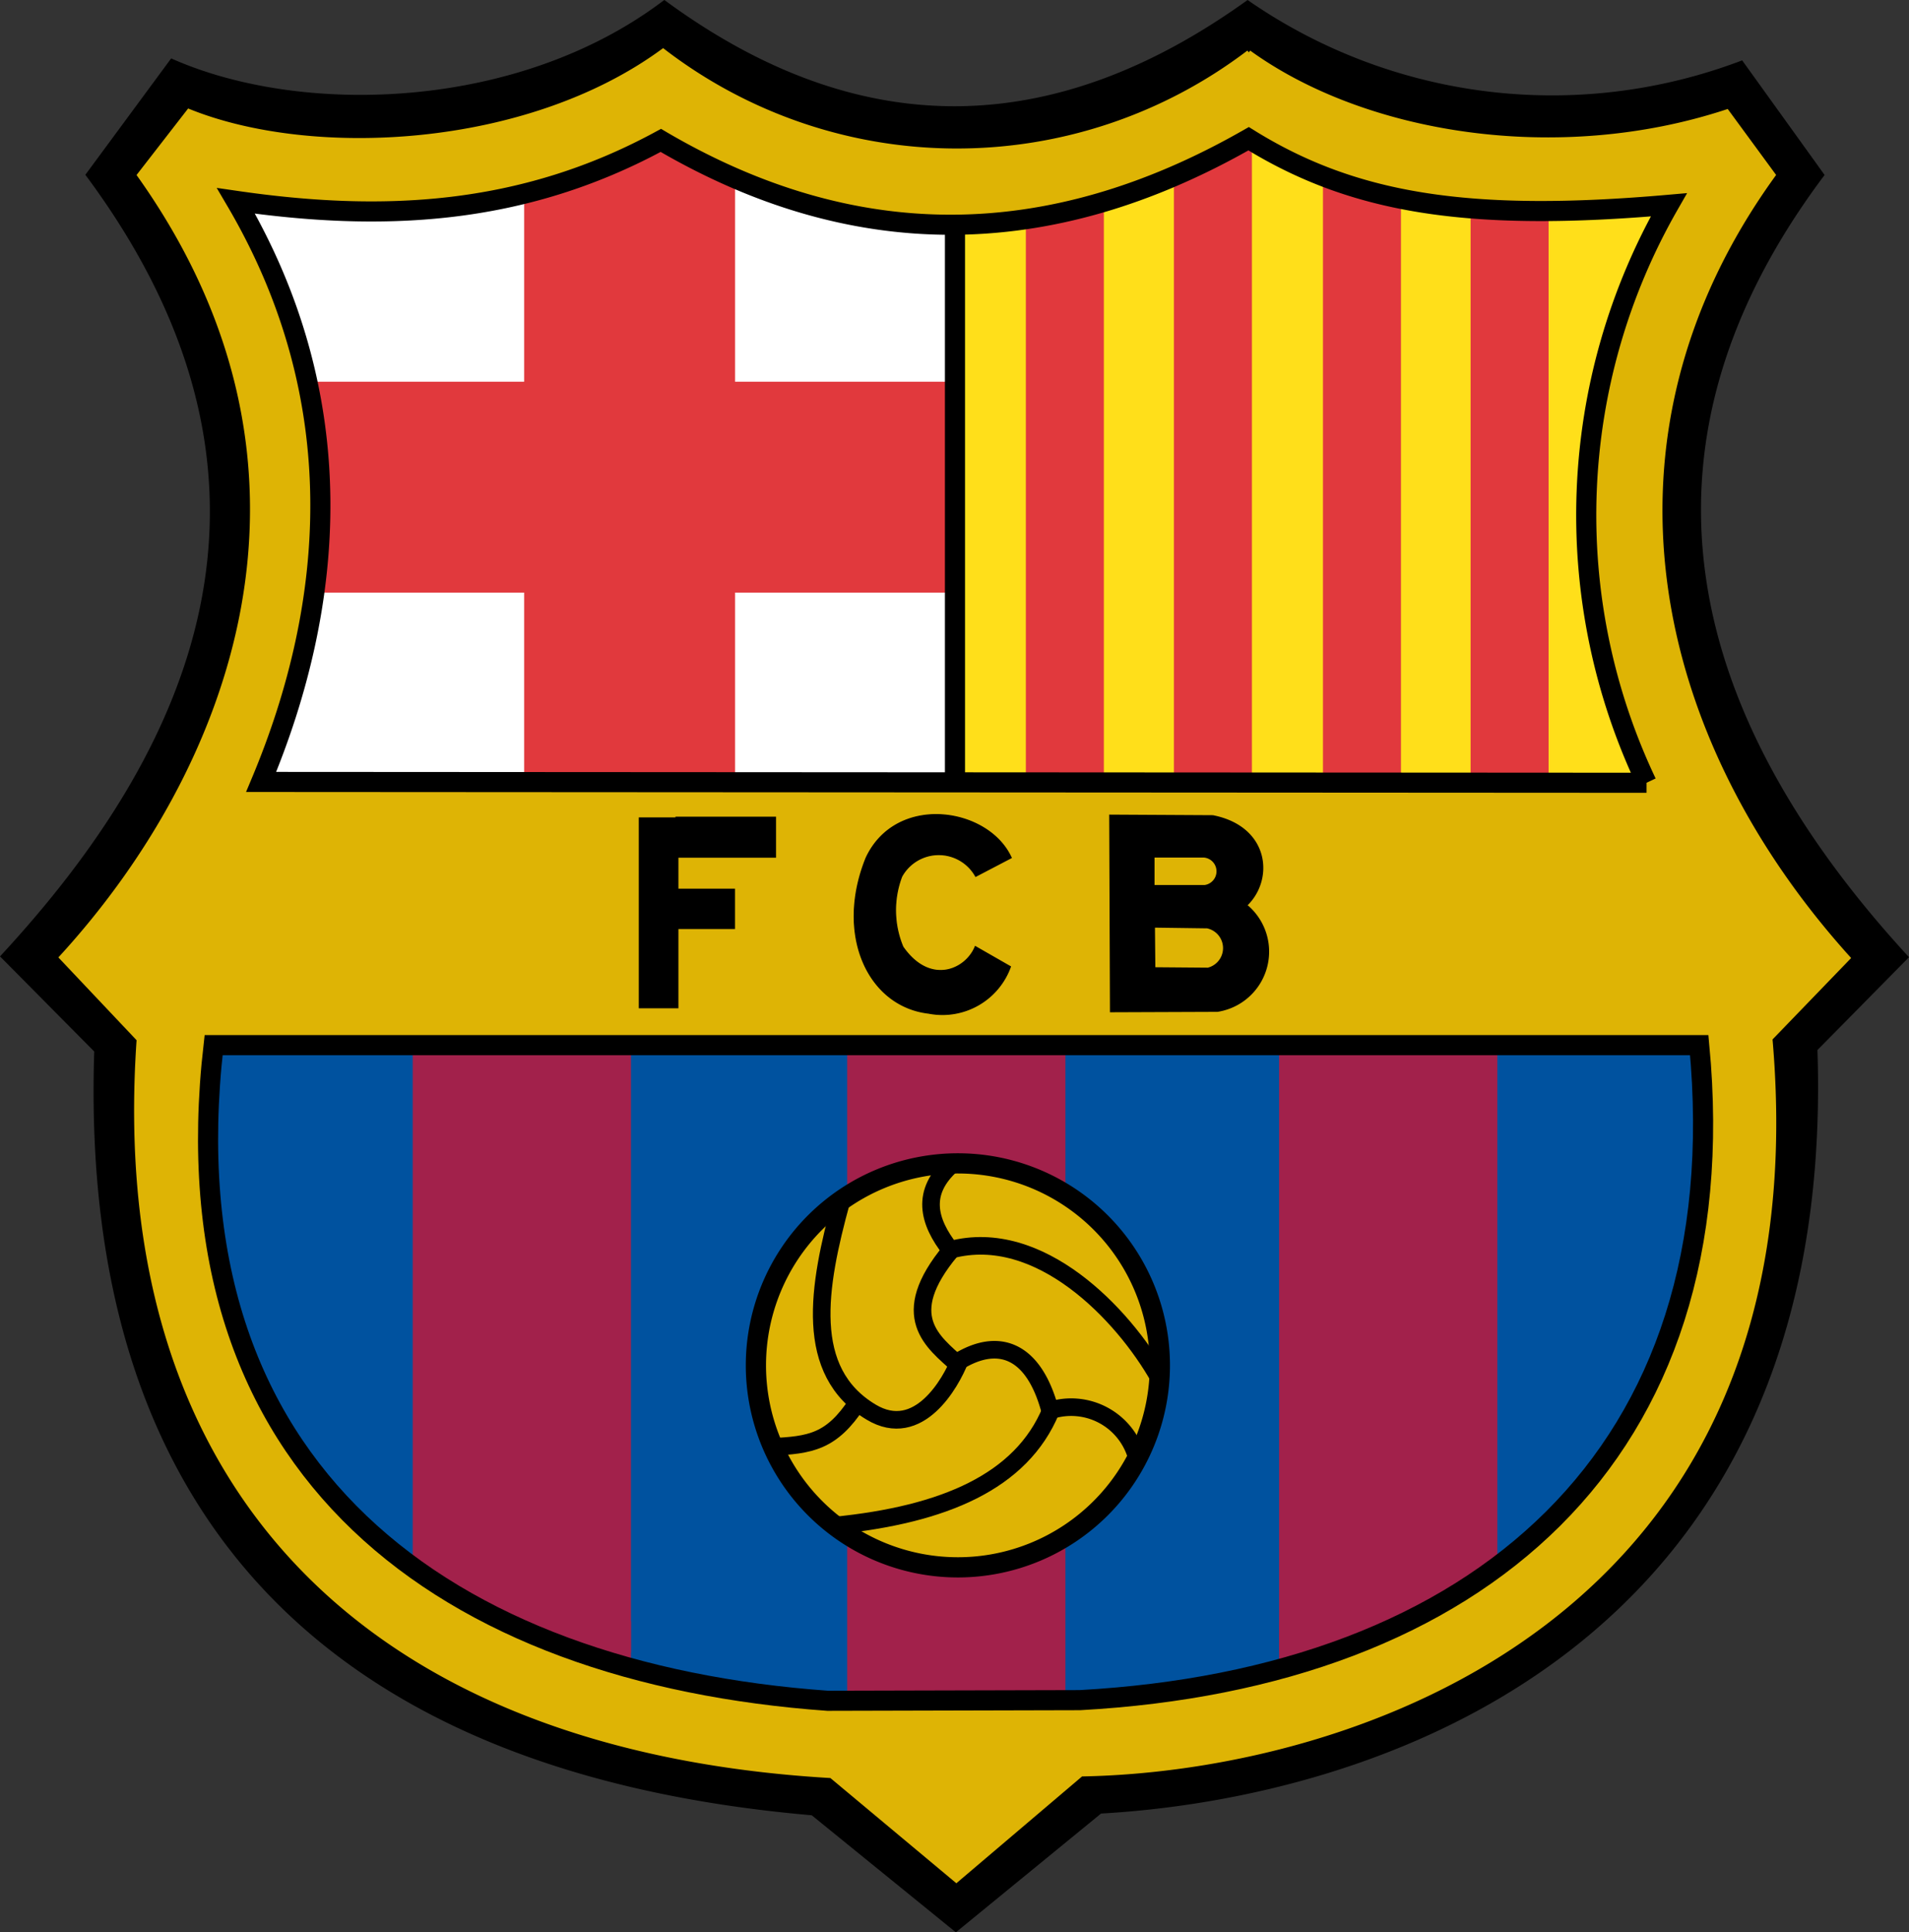
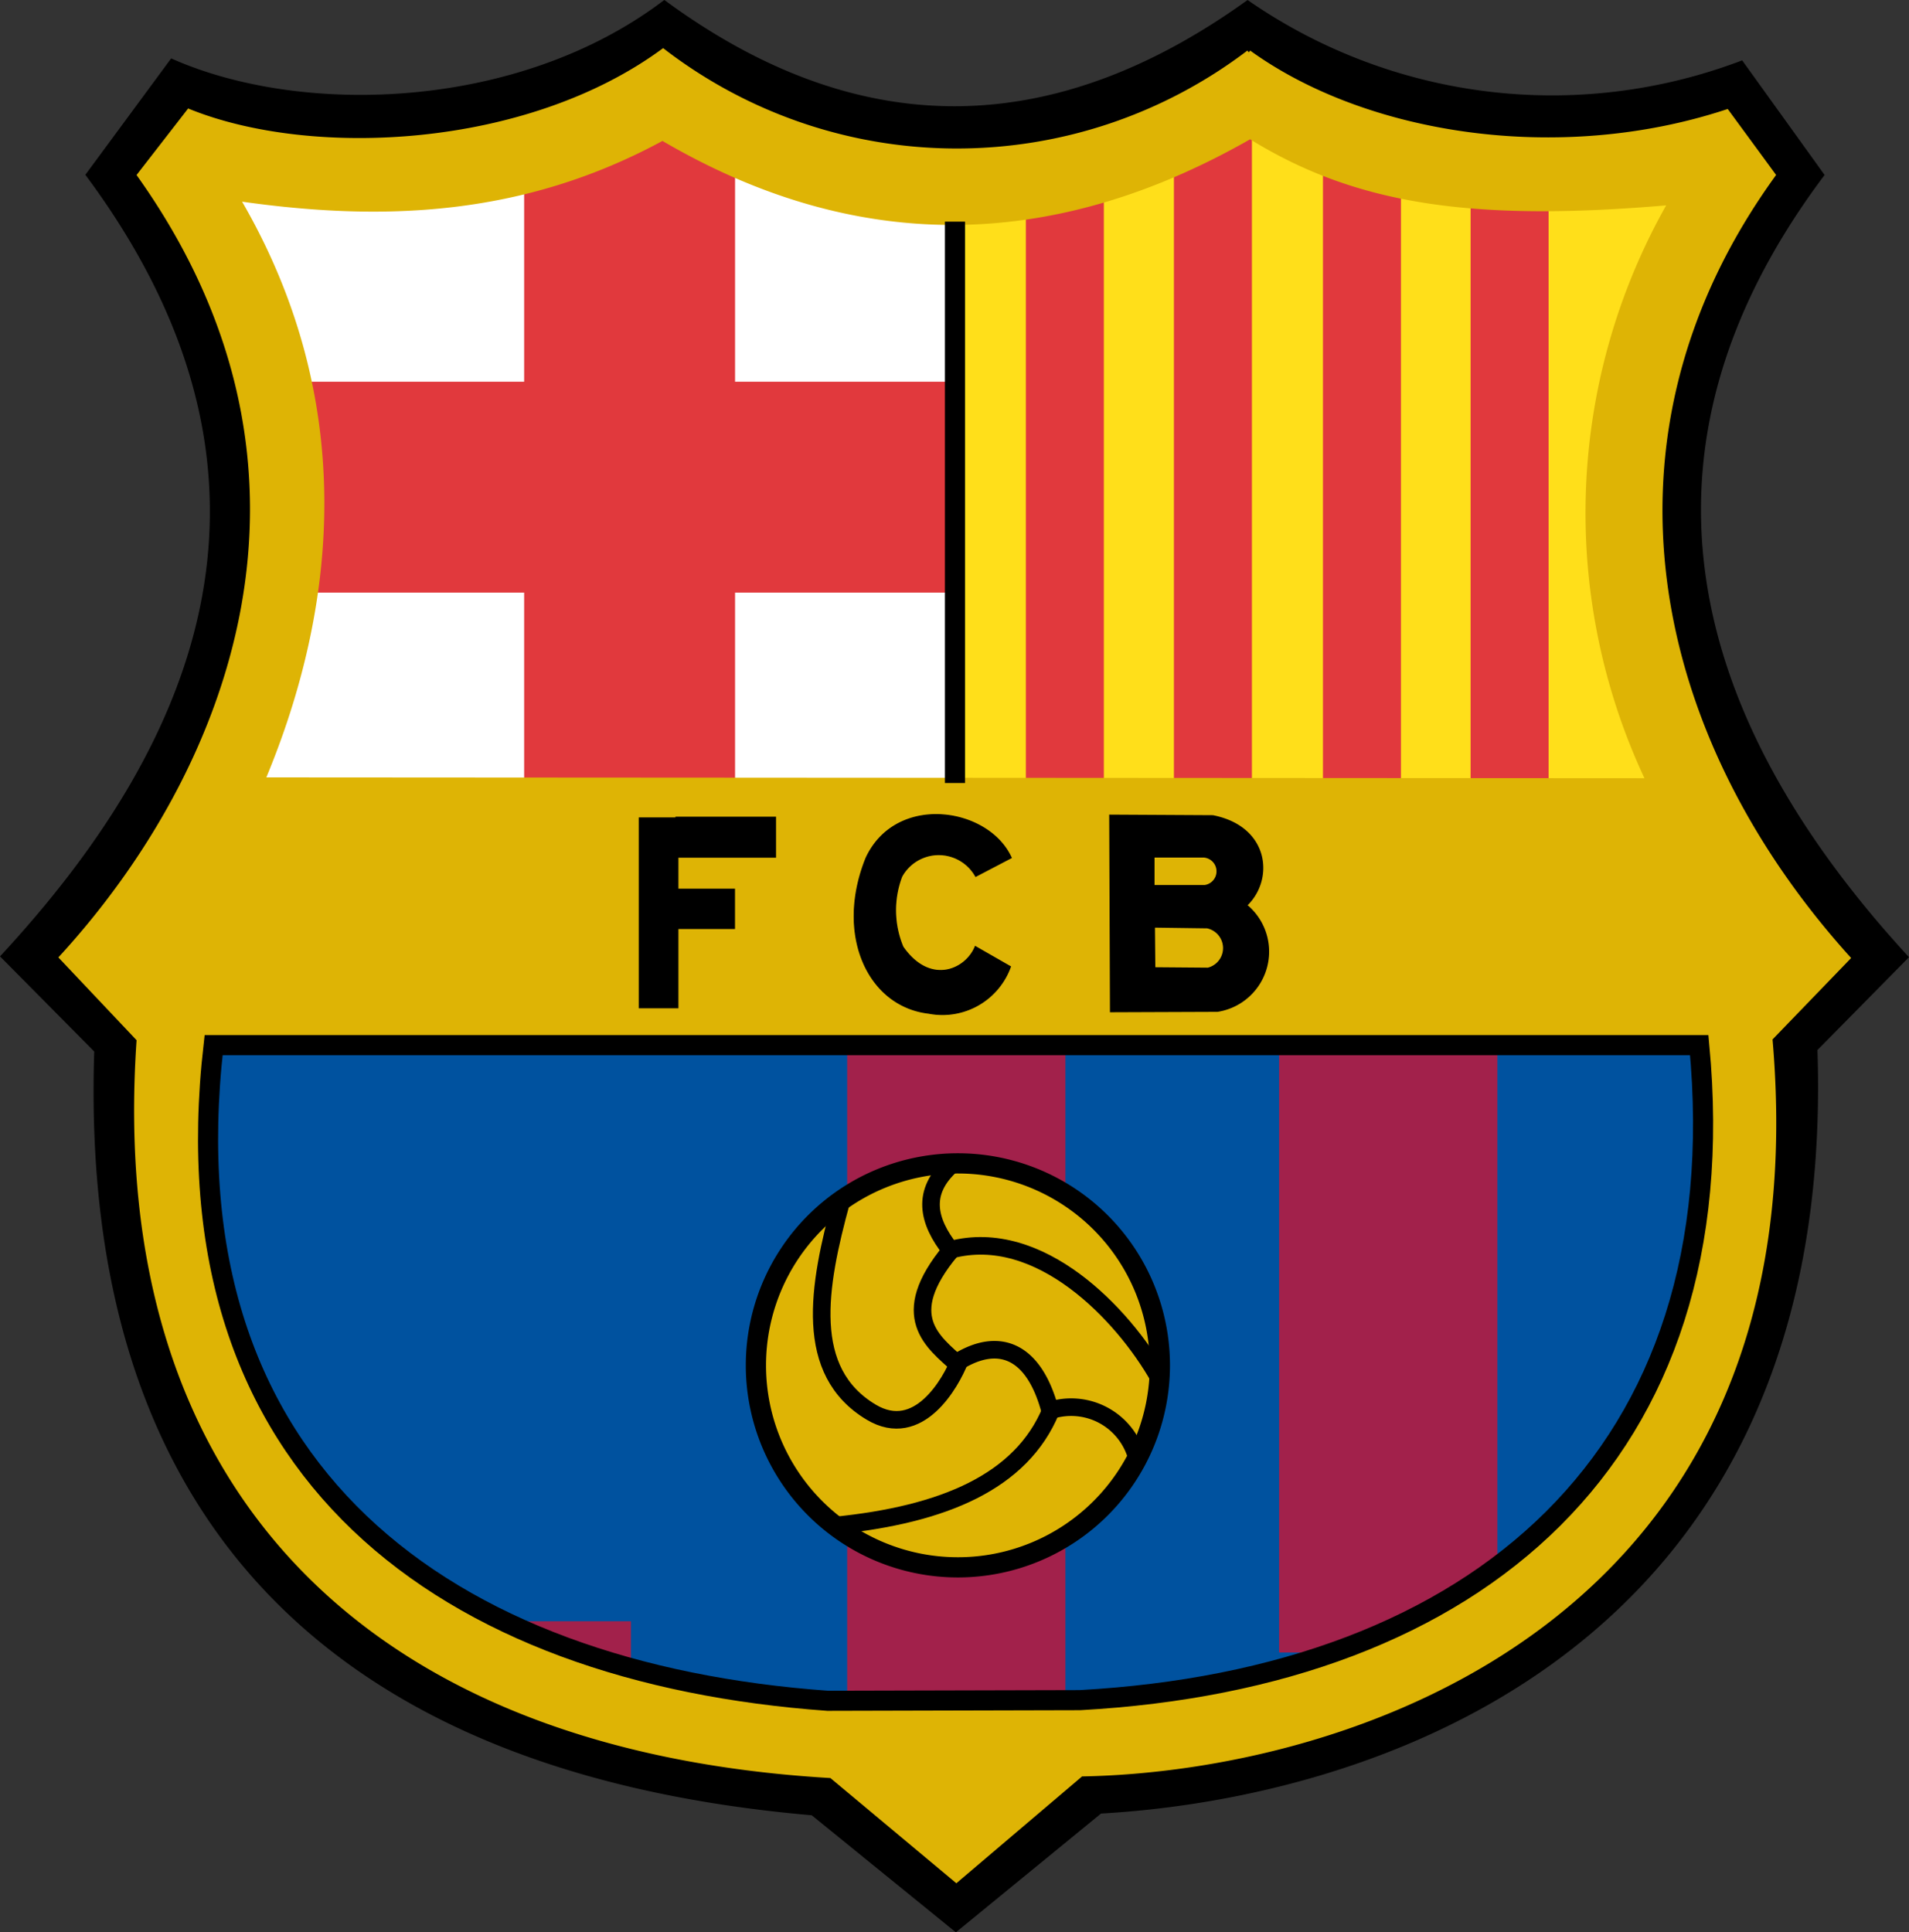
<svg xmlns="http://www.w3.org/2000/svg" width="71.879" height="72.754" viewBox="0 0 71.879 72.754">
  <rect x="0" y="0" width="71.879" height="72.754" fill="#333333" stroke="none" />
  <g id="layer1" transform="translate(0.131 0.118)">
    <g id="g2427" transform="translate(0 0)">
      <g id="g2263" transform="translate(0 0)">
        <g id="g2279">
          <path id="path2239" d="M8.332,31.009c4.954,2.174,13.084,1.917,18.538-2.2,7.625,5.587,14.964,5.014,21.962,0A20.19,20.19,0,0,0,67.419,31.08l3.021,4.2c-7.878,10.529-4.962,20.593,3.164,29.45l-3.412,3.46C70.965,90.9,53.377,96.319,43.277,96.882l-5.43,4.443-5.39-4.377C14.427,95.391,4.907,85.878,5.5,68.246L1.987,64.7c6.855-7.415,12.007-17.547,3.2-29.426Z" transform="translate(-1.987 -28.811)" stroke="#000" stroke-width="0.189" fill-rule="evenodd" />
          <path id="path5105" d="M14.715,103.395H72.734c1.525,16.055-8.675,24.727-24.186,25.579L38.692,129C23.852,127.932,12.8,120.1,14.715,103.395Z" transform="translate(-7.96 -64.416)" fill="#00529f" fill-rule="evenodd" />
          <rect id="rect6076" width="8.218" height="25.655" transform="translate(31.767 39.172)" fill="#a2214b" />
          <g id="g6100" transform="translate(15.409 39.172)">
-             <rect id="rect6088" width="8.218" height="22.928" transform="translate(0)" fill="#a2214b" />
            <rect id="rect6092" width="5.353" height="2.362" transform="translate(2.865 21.753)" fill="#a2214b" />
          </g>
          <g id="g6096" transform="translate(48.03 39.172)">
            <rect id="rect6090" width="8.218" height="22.928" fill="#a2214b" />
-             <rect id="rect6094" width="5.353" height="2.362" transform="translate(0 21.753)" fill="#a2214b" />
          </g>
          <path id="path4130" d="M44.184,40.1V62.891l-27.7.2,2.855-10.968L15.787,39l17.529-2.254Z" transform="translate(-8.575 -32.6)" fill="#fff" fill-rule="evenodd" />
          <path id="path2187" d="M70.89,40.1V62.891l27.7.2L95.73,52.123,99.286,39,81.757,36.748Z" transform="translate(-34.88 -32.6)" fill="#ffdf1a" fill-rule="evenodd" />
          <rect id="rect2169" width="7.941" height="25.353" transform="translate(19.605 4.797)" fill="#e1393d" />
          <rect id="rect3143" width="7.941" height="24.709" transform="translate(35.609 14.254) rotate(90)" fill="#e1393d" />
          <g id="g2174" transform="translate(38.495 4.919)">
            <rect id="rect4118" width="2.937" height="23.39" transform="translate(0 1.676)" fill="#e1393d" />
            <rect id="rect4120" width="2.937" height="25.121" transform="translate(5.575)" fill="#e1393d" />
            <rect id="rect4122" width="2.937" height="23.757" transform="translate(11.187 1.416)" fill="#e1393d" />
            <rect id="rect4124" width="2.937" height="22.866" transform="translate(16.746 2.286)" fill="#e1393d" />
          </g>
          <path id="path4181" d="M28.822,32.265c-5.115,3.749-13.208,4.143-17.854,2.269l-1.861,2.4c7.983,11.233,3.4,22.534-2.933,29.455l2.915,3.085C7.906,86.4,17.786,96.192,35.156,97.2l4.708,3.932,4.7-3.994c10.115-.174,27.851-5.847,25.94-27.693l2.93-3.035c-7.434-8.244-10-19.536-2.813-29.48l-1.746-2.38c-6.356,2.089-13.627.931-18-2.232A18.16,18.16,0,0,1,28.822,32.265Zm22.107,3.218c3.946,2.45,8.306,3.147,15.823,2.488a23.5,23.5,0,0,0-.838,21.761L13.75,59.7c2.806-6.693,3.449-14.4-.949-21.879,5.422.787,10.718.6,16-2.275C35.964,39.753,43.334,39.83,50.929,35.482ZM11.9,69.692H67.838c1.47,15.479-8.365,23.839-23.319,24.661l-9.505.025C20.706,93.348,10.048,85.8,11.9,69.692Z" transform="translate(-3.986 -30.46)" fill="#deb405" stroke="#deb405" stroke-width="0.178" fill-rule="evenodd" />
-           <path id="path7096" d="M18.739,40.918c4.4,7.484,3.754,15.185.948,21.879l52.164.031a23.5,23.5,0,0,1,.839-21.761c-7.517.659-11.876-.038-15.822-2.488-7.6,4.347-14.968,4.269-22.132.063C29.456,41.515,24.161,41.705,18.739,40.918Z" transform="translate(-9.985 -33.474)" fill="none" stroke="#000" stroke-width="0.757" fill-rule="evenodd" />
          <path id="path4112" d="M16.936,103.88H72.874c1.47,15.479-8.364,23.84-23.319,24.662l-9.5.024C25.745,127.537,15.085,119.983,16.936,103.88Z" transform="translate(-9.024 -64.648)" fill="none" stroke="#000" stroke-width="0.757" fill-rule="evenodd" />
          <path id="path4134" d="M70.54,44.553V65.689" transform="translate(-34.714 -36.326)" fill="none" stroke="#000" stroke-width="0.757" fill-rule="evenodd" />
          <g id="g6097" transform="translate(28.331 43.689)">
            <path id="path2185" d="M85.413,159.61A7.605,7.605,0,1,1,77.808,152,7.605,7.605,0,0,1,85.413,159.61Z" transform="translate(-70.203 -152.005)" fill="#deb405" stroke="#000" stroke-width="0.761" />
            <g id="g4131" transform="translate(0.567 1.41)">
              <path id="path3158" d="M61.678,115.106c-.888,3.235-1.438,6.421,1.123,7.952,1.789,1.07,3-1.112,3.335-1.957" transform="translate(-59.027 -115.106)" fill="none" stroke="#000" stroke-width="0.662" fill-rule="evenodd" />
-               <path id="path3160" d="M57.283,131.318c1.5-.068,2.281-.192,3.243-1.653" transform="translate(-57.283 -122.057)" fill="none" stroke="#000" stroke-width="0.662" fill-rule="evenodd" />
            </g>
            <path id="path4141" d="M70.763,126.275c1.5-.925,2.843-.477,3.464,1.838A2.561,2.561,0,0,1,77.47,129.8" transform="translate(-63.151 -118.813)" fill="none" stroke="#000" stroke-width="0.662" fill-rule="evenodd" />
            <path id="path4143" d="M70.016,130.2c-1.111,2.683-4.035,3.926-8.139,4.335" transform="translate(-58.909 -120.903)" fill="none" stroke="#000" stroke-width="0.662" fill-rule="evenodd" />
            <path id="path2191" d="M69.542,120.018c-.923-.846-2.344-1.813-.274-4.3-.878-1.113-1.117-2.2.03-3.232" transform="translate(-61.928 -112.445)" fill="none" stroke="#000" stroke-width="0.662" fill-rule="evenodd" />
            <path id="path2193" d="M78.078,123.3c-1.351-2.388-4.494-5.7-7.836-4.817" transform="translate(-62.902 -115.237)" fill="none" stroke="#000" stroke-width="0.662" fill-rule="evenodd" />
          </g>
        </g>
        <path id="rect2194" d="M49.14,87.42v.028H47.759v7.187h1.493V91.652h2.13V90.131h-2.13V88.965h3.675V87.42Z" transform="translate(-23.838 -56.79)" />
        <path id="path3176" d="M67.852,89.6l1.34-.7c-.855-1.891-4.324-2.429-5.464,0-1.177,2.9.074,5.589,2.353,5.852A2.721,2.721,0,0,0,69.162,93l-1.325-.759c-.353.879-1.7,1.485-2.725.015a3.576,3.576,0,0,1-.045-2.65A1.591,1.591,0,0,1,67.852,89.6Z" transform="translate(-31.246 -56.722)" stroke="#000" stroke-width="0.038" fill-rule="evenodd" />
        <path id="path5116" d="M81.833,87.455l.028,7.252,3.947-.015a2.2,2.2,0,0,0,1-3.916c1.043-.919.912-2.886-1.175-3.3Zm1.518,1.428h1.966a.615.615,0,0,1,.028,1.221H83.351Zm.015,2.637,2.068.028a.855.855,0,0,1,.031,1.669L83.382,93.2Z" transform="translate(-40.105 -56.807)" stroke="#000" stroke-width="0.189" fill-rule="evenodd" />
      </g>
    </g>
  </g>
</svg>